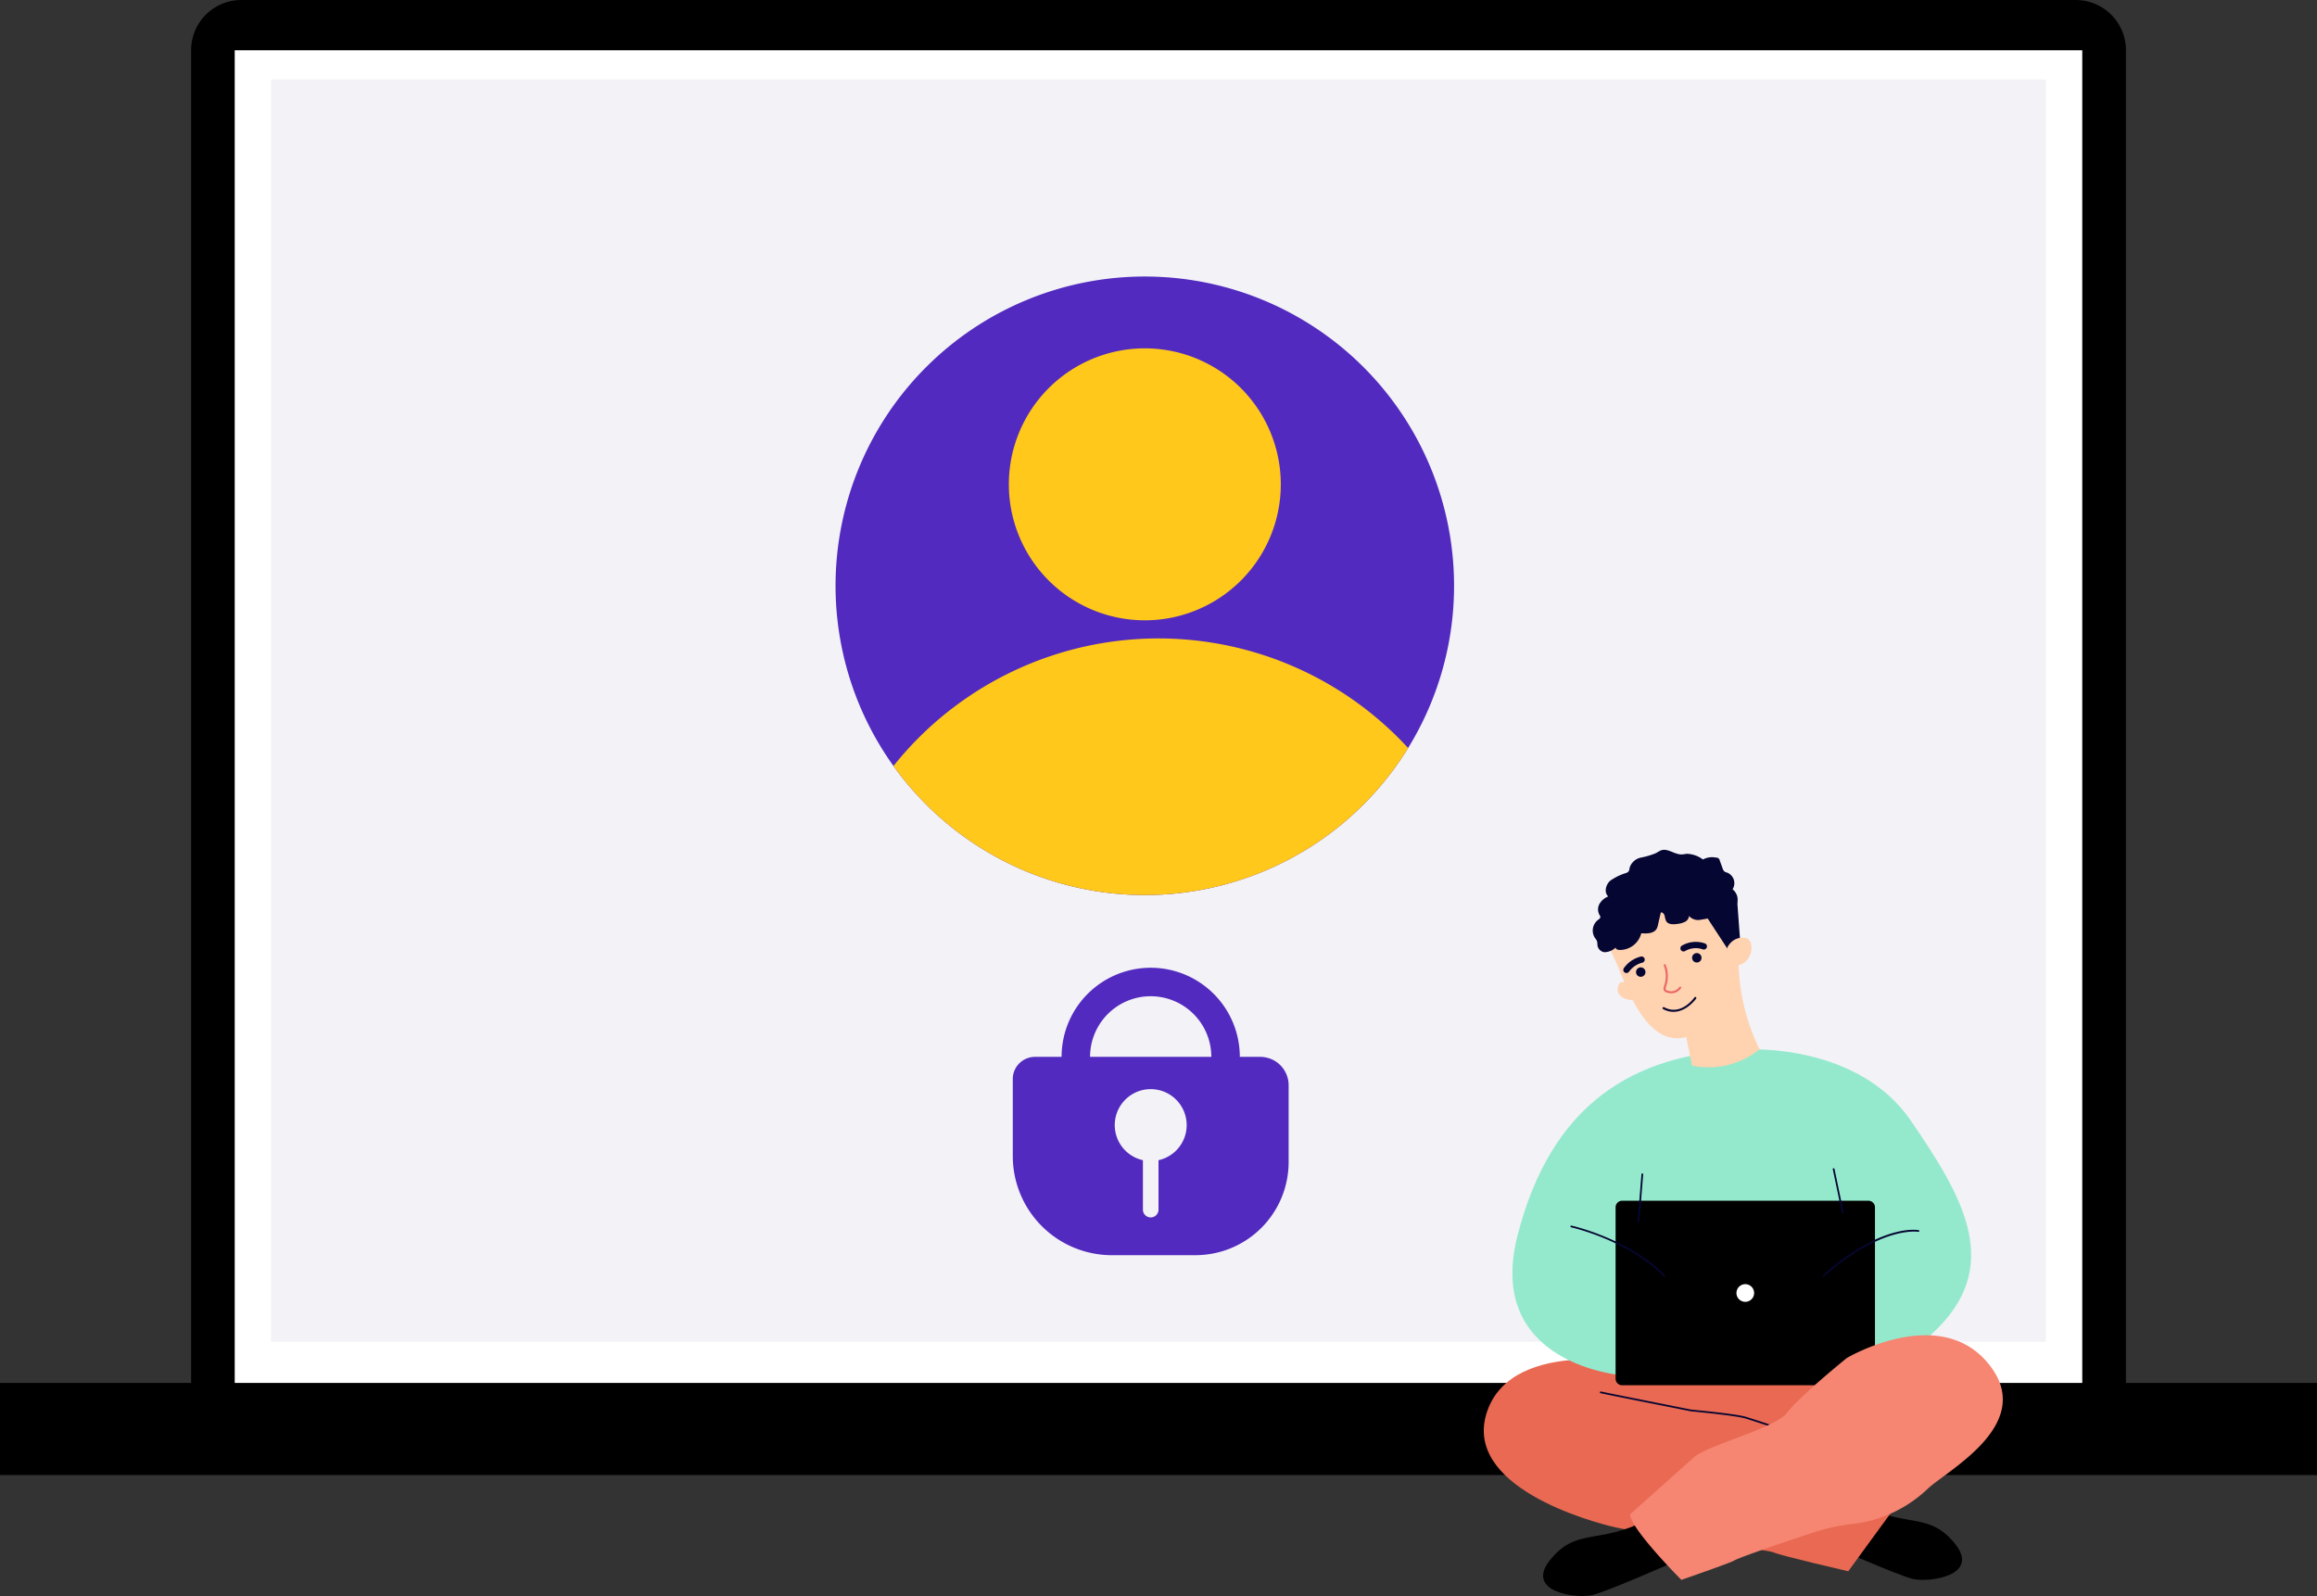
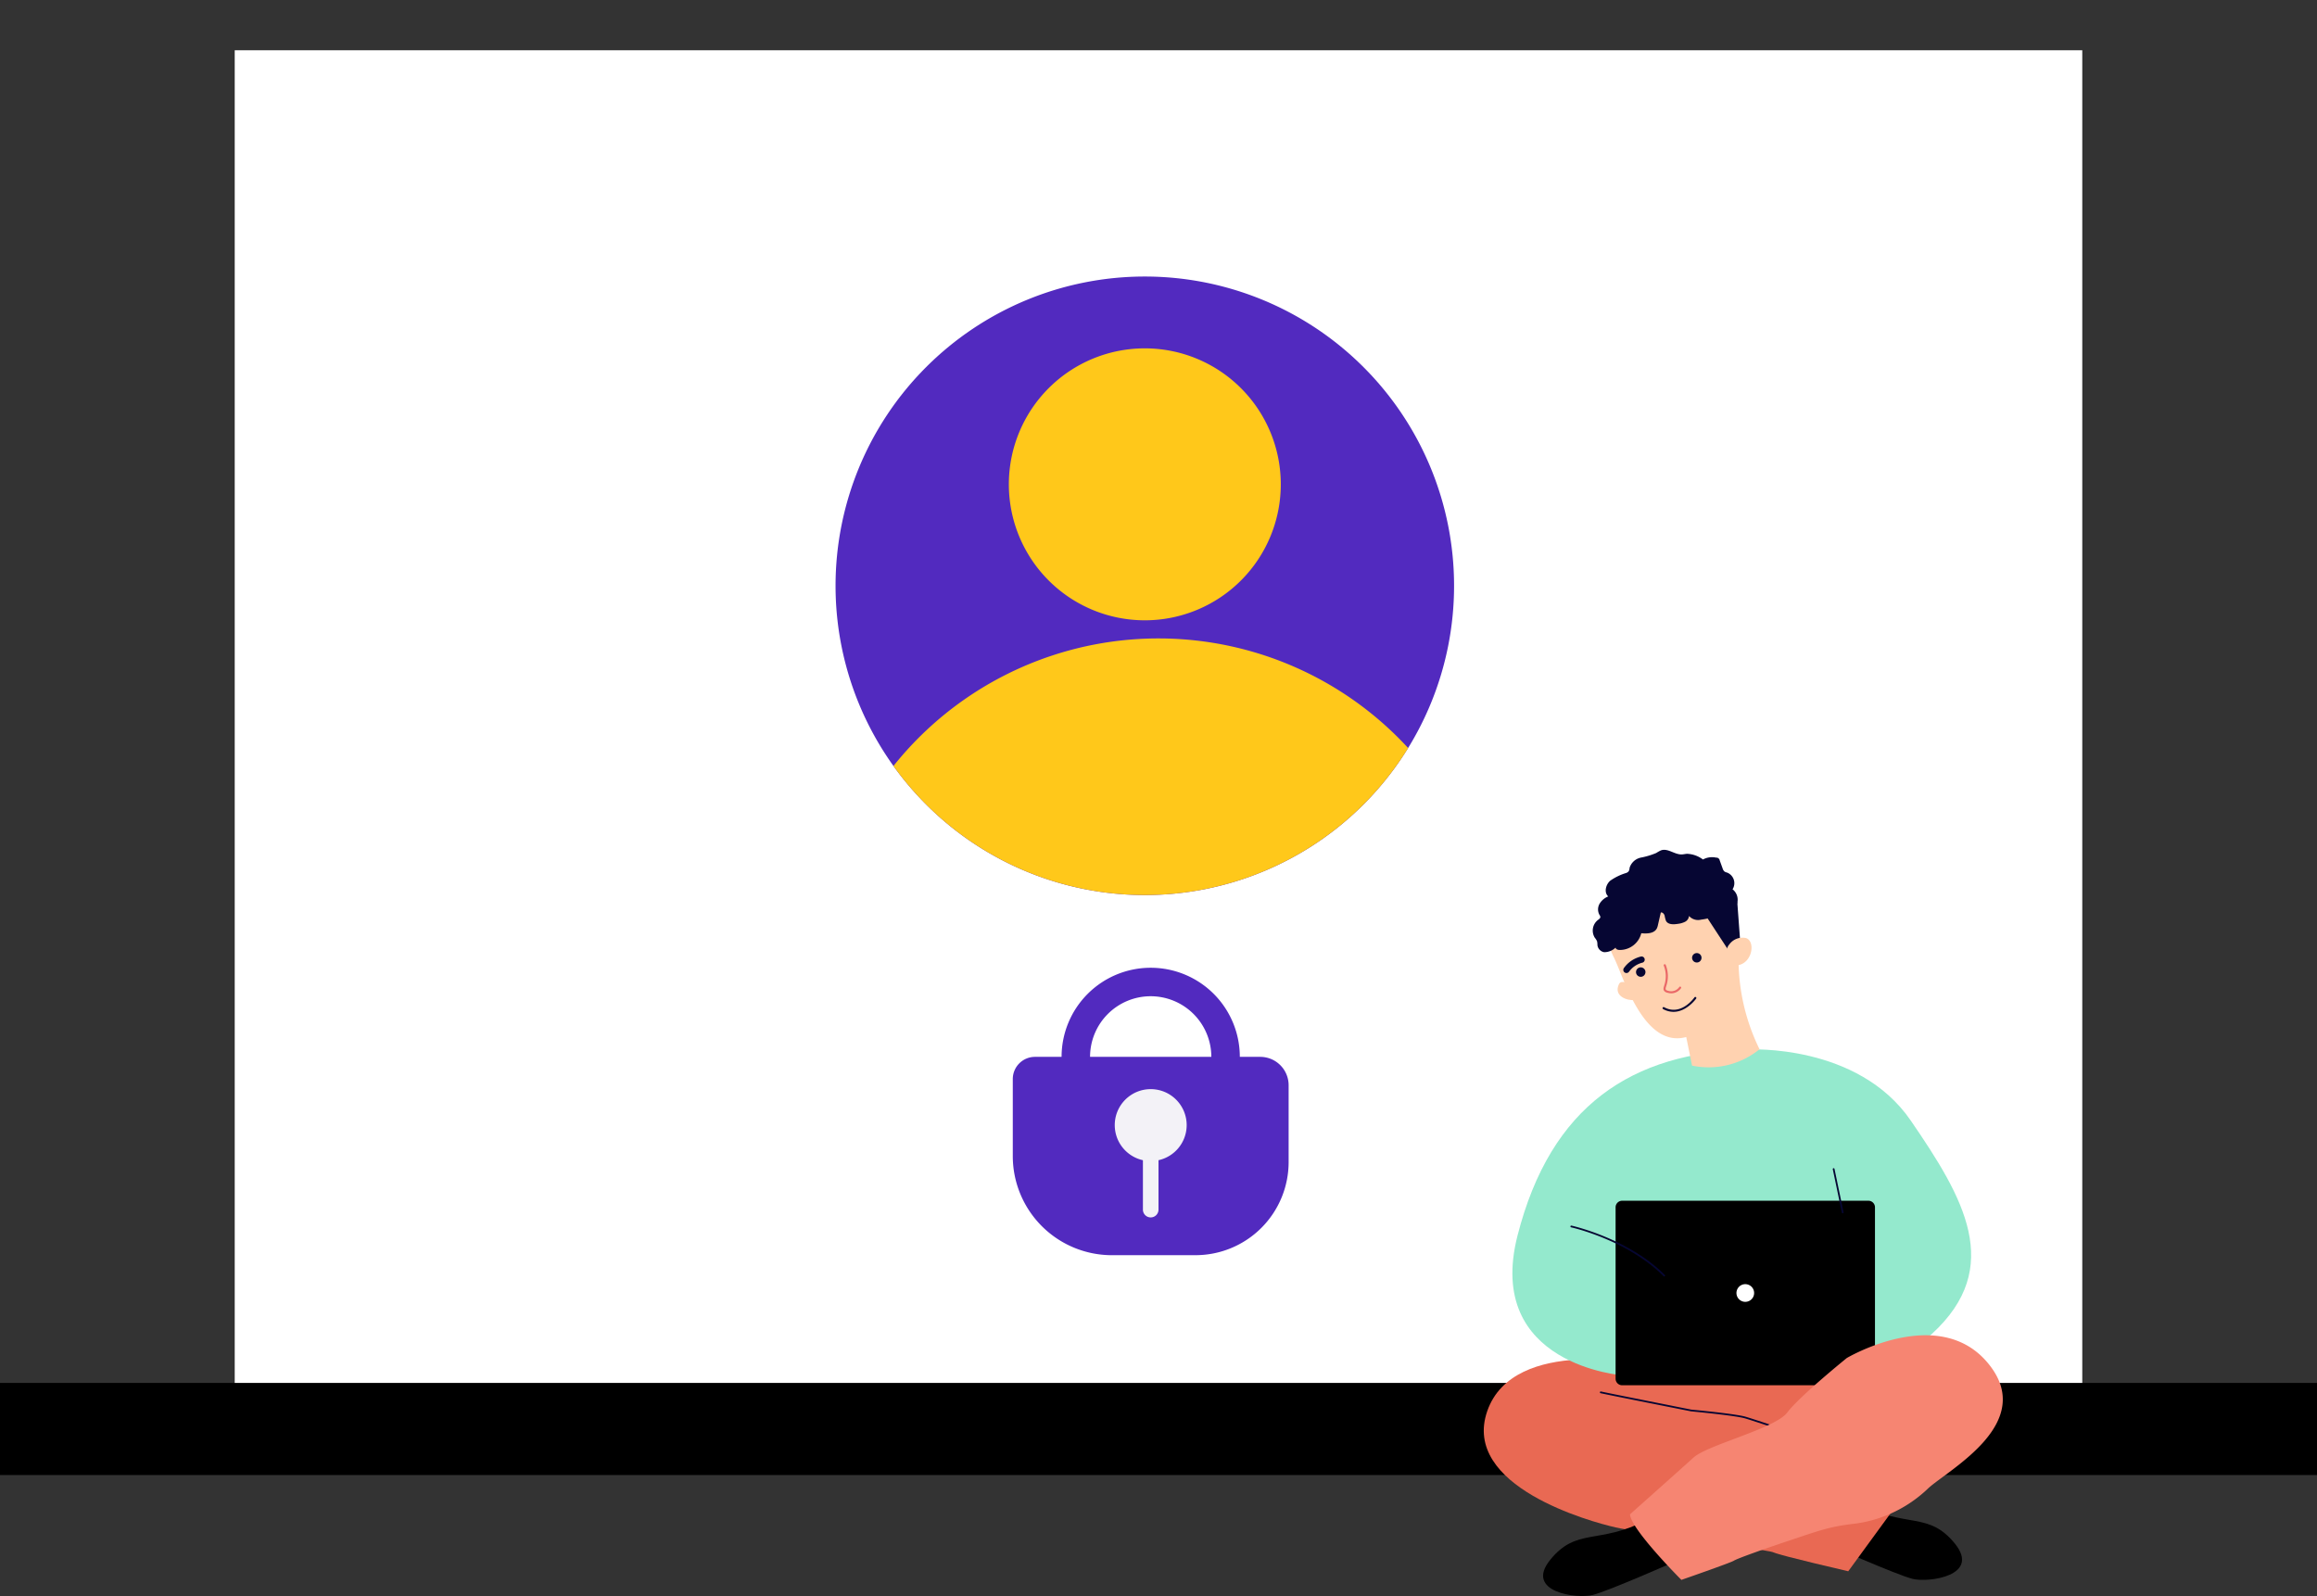
<svg xmlns="http://www.w3.org/2000/svg" width="407.036" height="280.369" viewBox="0 0 407.036 280.369">
  <rect x="0" y="0" width="407.036" height="280.369" fill="#333333" stroke="none" />
  <g id="Group_1759" data-name="Group 1759" transform="translate(-1171.051 -1212.27)">
    <g id="Group_1758" data-name="Group 1758">
-       <path id="Path_22189" data-name="Path 22189" d="M1030.117,739.255H707.8a8.815,8.815,0,0,1-8.789-8.789V495.285A8.815,8.815,0,0,1,707.8,486.5h322.322a8.815,8.815,0,0,1,8.789,8.789V730.467a8.815,8.815,0,0,1-8.789,8.789" transform="translate(505.612 725.774)" />
      <rect id="Rectangle_2692" data-name="Rectangle 2692" width="324.567" height="241.358" transform="translate(1212.285 1221.101)" fill="#fff" />
      <rect id="Rectangle_2693" data-name="Rectangle 2693" width="407.036" height="16.181" transform="translate(1171.051 1455.206)" />
-       <rect id="Rectangle_2694" data-name="Rectangle 2694" width="311.778" height="221.75" transform="translate(1218.68 1226.229)" fill="#f3f2f7" />
      <path id="Path_22213" data-name="Path 22213" d="M1240.311,726.456a54.328,54.328,0,1,1-54.328-54.328,54.328,54.328,0,0,1,54.328,54.328" transform="translate(186.181 588.719)" fill="#522abf" />
      <path id="Path_22214" data-name="Path 22214" d="M1295.756,744.23a23.887,23.887,0,1,1-23.887-23.887,23.887,23.887,0,0,1,23.887,23.887" transform="translate(100.296 553.121)" fill="#ffc81a" />
      <path id="Path_22215" data-name="Path 22215" d="M1260.941,934.323a59.577,59.577,0,0,0-90.415,3.156,54.334,54.334,0,0,0,90.415-3.156" transform="translate(157.481 409.35)" fill="#ffc81a" />
      <path id="Path_22247" data-name="Path 22247" d="M1282.728,1230.818h-14.677a17.418,17.418,0,0,1-17.418-17.418v-13.522a3.9,3.9,0,0,1,3.9-3.9H1294.1a4.99,4.99,0,0,1,4.991,4.991v13.482a16.364,16.364,0,0,1-16.364,16.364" transform="translate(98.338 201.949)" fill="#522abf" />
      <path id="Path_22248" data-name="Path 22248" d="M1299.05,1167.463a15.656,15.656,0,1,1,15.656-15.656,15.674,15.674,0,0,1-15.656,15.656m0-26.309a10.653,10.653,0,1,0,10.653,10.653,10.665,10.665,0,0,0-10.653-10.653" transform="translate(74.149 246.123)" fill="#522abf" />
      <path id="Path_22249" data-name="Path 22249" d="M1331.715,1223.949a6.318,6.318,0,1,1-6.318-6.318,6.318,6.318,0,0,1,6.318,6.318" transform="translate(47.804 185.965)" fill="#f3f2f7" />
      <path id="Path_22250" data-name="Path 22250" d="M1339.36,1253.044h0a1.373,1.373,0,0,1,1.369,1.369v10.531a1.369,1.369,0,0,1-2.738,0v-10.531a1.373,1.373,0,0,1,1.369-1.369" transform="translate(33.84 159.819)" fill="#f3f2f7" />
    </g>
    <g id="Group_1756" data-name="Group 1756" transform="translate(0 7.416)">
      <path id="Path_22190" data-name="Path 22190" d="M1789.583,1407.574s12.4,5.491,15.233,6.2,12.045-.531,7.44-6.2-8.5-2.657-16.828-6.908-5.845,6.908-5.845,6.908" transform="translate(-297.791 68.432)" />
      <path id="Path_22191" data-name="Path 22191" d="M1589.745,1307.017s-23.514-5.181-28.163,8.1,18.284,19.5,22.54,20.458,14.037,1.771,16.251,2.48,10.45,1.417,11.6,1.948,13.019,3.277,13.019,3.277l8.857-12.133-9.21-7.845-3.93-14.445Z" transform="translate(-129.252 137.596)" fill="#e96953" />
      <path id="Path_22192" data-name="Path 22192" d="M1621.737,1098.076s19.13-1.063,28.429,12.487,16.473,25.772,3.72,37.463-30.555,5.845-30.555,5.845l-23.646,1.461s-24.444-1.727-18.6-24.576,20.1-32.149,40.651-32.68" transform="translate(-143.443 291.141)" fill="#94e9cd" />
      <path id="Path_22193" data-name="Path 22193" d="M1693.875,1199.663h-43.262a1.152,1.152,0,0,0-1.152,1.152v30.11a1.152,1.152,0,0,0,1.152,1.152h43.262a1.152,1.152,0,0,0,1.152-1.152v-30.11a1.152,1.152,0,0,0-1.152-1.152" transform="translate(-194.593 216.123)" />
      <path id="Path_22194" data-name="Path 22194" d="M1624.728,1418.416s-12.4,5.491-15.233,6.2-12.045-.532-7.439-6.2,8.5-2.657,16.827-6.908,5.845,6.908,5.845,6.908" transform="translate(-158.656 60.428)" />
-       <path id="Path_22195" data-name="Path 22195" d="M1788.8,1227.358a.154.154,0,0,1-.1-.27c10.169-8.98,16.474-7.924,16.736-7.874a.154.154,0,1,1-.057.3c-.061-.01-6.433-1.066-16.475,7.8a.154.154,0,0,1-.1.038" transform="translate(-297.356 201.734)" fill="#060633" />
      <path id="Path_22196" data-name="Path 22196" d="M1635.584,1225.277a.152.152,0,0,1-.109-.045c-6.4-6.4-16.165-8.572-16.264-8.593a.154.154,0,0,1,.065-.3c.1.022,9.949,2.21,16.417,8.677a.154.154,0,0,1-.109.263" transform="translate(-172.169 203.814)" fill="#060633" />
      <path id="Path_22197" data-name="Path 22197" d="M1796.994,1185.687a.155.155,0,0,1-.151-.122l-1.594-7.629a.154.154,0,0,1,.3-.063l1.594,7.629a.154.154,0,0,1-.12.182.124.124,0,0,1-.031,0" transform="translate(-302.228 232.303)" fill="#060633" />
-       <path id="Path_22198" data-name="Path 22198" d="M1664.426,1189.851h-.012a.153.153,0,0,1-.141-.166l.664-8.237a.158.158,0,0,1,.166-.141.153.153,0,0,1,.141.165l-.665,8.237a.154.154,0,0,1-.154.141" transform="translate(-205.527 229.676)" fill="#060633" />
      <path id="Path_22199" data-name="Path 22199" d="M1652.907,1053.167s-1.447-.849-1.854-.016c-1.038,2.123,1.458,2.979,2.757,2.8Z" transform="translate(-195.586 324.566)" fill="#ffd2b0" />
      <path id="Path_22200" data-name="Path 22200" d="M1674.113,1335.429a.155.155,0,0,1-.03,0c-1.14-.228-3.957-1.155-6.443-1.973-1.387-.456-2.583-.85-3.245-1.042-1.8-.522-9.393-1.228-9.47-1.235-.158-.031-14.338-2.841-15.917-3.191a.154.154,0,0,1,.067-.3c1.574.35,15.751,3.159,15.894,3.188.3.027,7.68.714,9.511,1.243.667.193,1.867.588,3.256,1.044,2.355.775,5.286,1.739,6.407,1.963a.154.154,0,0,1-.03.305" transform="translate(-186.786 121.605)" fill="#060633" />
      <path id="Path_22201" data-name="Path 22201" d="M1670.4,1005.732a35.924,35.924,0,0,1-3.689-15.528c-.022-1.825-.166-3.87-.346-6.177a11.4,11.4,0,1,0-21.633,5.414c.065.133.135.262.2.392l-.011,0c1.654,3.382,5.168,15.76,12.6,13.747l1.02,5.019a14.18,14.18,0,0,0,11.853-2.87" transform="translate(-190.243 383.447)" fill="#ffd2b0" />
      <path id="Path_22202" data-name="Path 22202" d="M1663.258,1044.187a.829.829,0,1,1,1.109.38.829.829,0,0,1-1.109-.38" transform="translate(-204.716 331.795)" fill="#060633" />
      <path id="Path_22203" data-name="Path 22203" d="M1700.891,1034.595a.829.829,0,1,1,1.109.38.829.829,0,0,1-1.109-.38" transform="translate(-232.501 338.877)" fill="#060633" />
      <path id="Path_22204" data-name="Path 22204" d="M1682.928,1065.415a3.782,3.782,0,0,1-1.819-.484.185.185,0,1,1,.176-.325c2.956,1.6,5.243-1.611,5.338-1.749a.185.185,0,0,1,.3.212c-.02.029-1.668,2.346-4,2.346" transform="translate(-217.888 317.188)" fill="#060633" />
      <path id="Path_22205" data-name="Path 22205" d="M1711.582,999.128l.6,8.1-2.044.539-5.489-8.391Z" transform="translate(-235.337 364.182)" fill="#060633" />
      <path id="Path_22206" data-name="Path 22206" d="M1724.107,1025.244a1.69,1.69,0,0,1,.444-1.112,2.856,2.856,0,0,1,2.939-1.115c1.873.642.974,5.214-2.338,4.781,0,0-1.064-.365-1.045-2.554" transform="translate(-249.705 346.627)" fill="#ffd2b0" />
      <path id="Path_22207" data-name="Path 22207" d="M1683,1045.988a2.461,2.461,0,0,1-.686-.1.921.921,0,0,1-.609-.391c-.134-.247-.047-.536.064-.9a5.036,5.036,0,0,0-.087-3.47.185.185,0,1,1,.35-.119,5.43,5.43,0,0,1,.09,3.695c-.089.3-.153.509-.092.62a.653.653,0,0,0,.387.213,1.729,1.729,0,0,0,1.984-.642.185.185,0,0,1,.313.2,2.124,2.124,0,0,1-1.714.9" transform="translate(-218.351 333.357)" fill="#ea6868" />
-       <path id="Path_22208" data-name="Path 22208" d="M1693.5,1027.568a.554.554,0,0,1-.277-1.033,4.843,4.843,0,0,1,4.074-.363.554.554,0,0,1-.426,1.022,3.721,3.721,0,0,0-3.094.3.553.553,0,0,1-.276.074" transform="translate(-226.695 344.428)" fill="#060633" />
      <path id="Path_22209" data-name="Path 22209" d="M1655.194,1038.593a.554.554,0,0,1-.447-.881,5.168,5.168,0,0,1,3-2.018.554.554,0,0,1,.2,1.09,4.123,4.123,0,0,0-2.306,1.582.551.551,0,0,1-.447.226" transform="translate(-198.416 337.191)" fill="#060633" />
      <path id="Path_22210" data-name="Path 22210" d="M1658.669,971.014a2,2,0,0,0-.947-2.932,1.632,1.632,0,0,1-.454-.179,1.149,1.149,0,0,1-.351-.573l-.5-1.379a.593.593,0,0,0-.632-.5,3.356,3.356,0,0,0-2.317.328,4.968,4.968,0,0,0-2.8-1c-.321.021-.636.106-.957.111-1.242.02-2.412-1.127-3.587-.725a5.378,5.378,0,0,0-.849.465,13.154,13.154,0,0,1-2.7.813,2.63,2.63,0,0,0-1.994,1.8,1.515,1.515,0,0,1-.145.58.974.974,0,0,1-.461.325,9.847,9.847,0,0,0-2.806,1.364c-.781.694-1.117,2.056-.34,2.756a3.088,3.088,0,0,0-1.523,1.288,1.981,1.981,0,0,0-.026,1.94.814.814,0,0,1,.161.364c.011.247-.24.41-.439.556a2.359,2.359,0,0,0-.523,3.119,2.419,2.419,0,0,1,.395.637,3.655,3.655,0,0,1,.058.659,1.435,1.435,0,0,0,1.169,1.229,2.835,2.835,0,0,0,2.02-.808c.015.282.367.4.649.417a3.88,3.88,0,0,0,3.865-2.934c1.01.091,2.261.057,2.73-.842a2.547,2.547,0,0,0,.2-.626q.25-1.09.5-2.181c.313-.057.578.25.67.554a4.839,4.839,0,0,0,.24.92c.364.68,1.334.649,2.1.522a3.781,3.781,0,0,0,1.244-.358,1.279,1.279,0,0,0,.7-1.027,2.128,2.128,0,0,0,2.11.65,13.088,13.088,0,0,0,5.281-1.9c.611-.357,1.028-.512,1.135-1.28a2.331,2.331,0,0,0-.869-2.15" transform="translate(-183.253 390.061)" fill="#060633" />
      <path id="Path_22211" data-name="Path 22211" d="M1697.189,1293.97s16.119-9.565,24.8.886-6.731,18.6-10.45,21.964a22.873,22.873,0,0,1-12.577,6.2c-4.6.532-6.022,1.063-11.336,2.834s-9.742,3.365-10.273,3.719-9.211,3.366-9.211,3.366-8.857-8.857-9.034-11.513c0,0,8.679-7.72,11.159-9.971s14.348-5.085,16.473-7.919,10.451-9.565,10.451-9.565" transform="translate(-201.714 149.449)" fill="#f68572" />
      <path id="Path_22212" data-name="Path 22212" d="M1733.7,1257.22a1.552,1.552,0,1,0-1.551,1.552,1.552,1.552,0,0,0,1.551-1.552" transform="translate(-254.495 174.773)" fill="#fff" />
    </g>
  </g>
</svg>